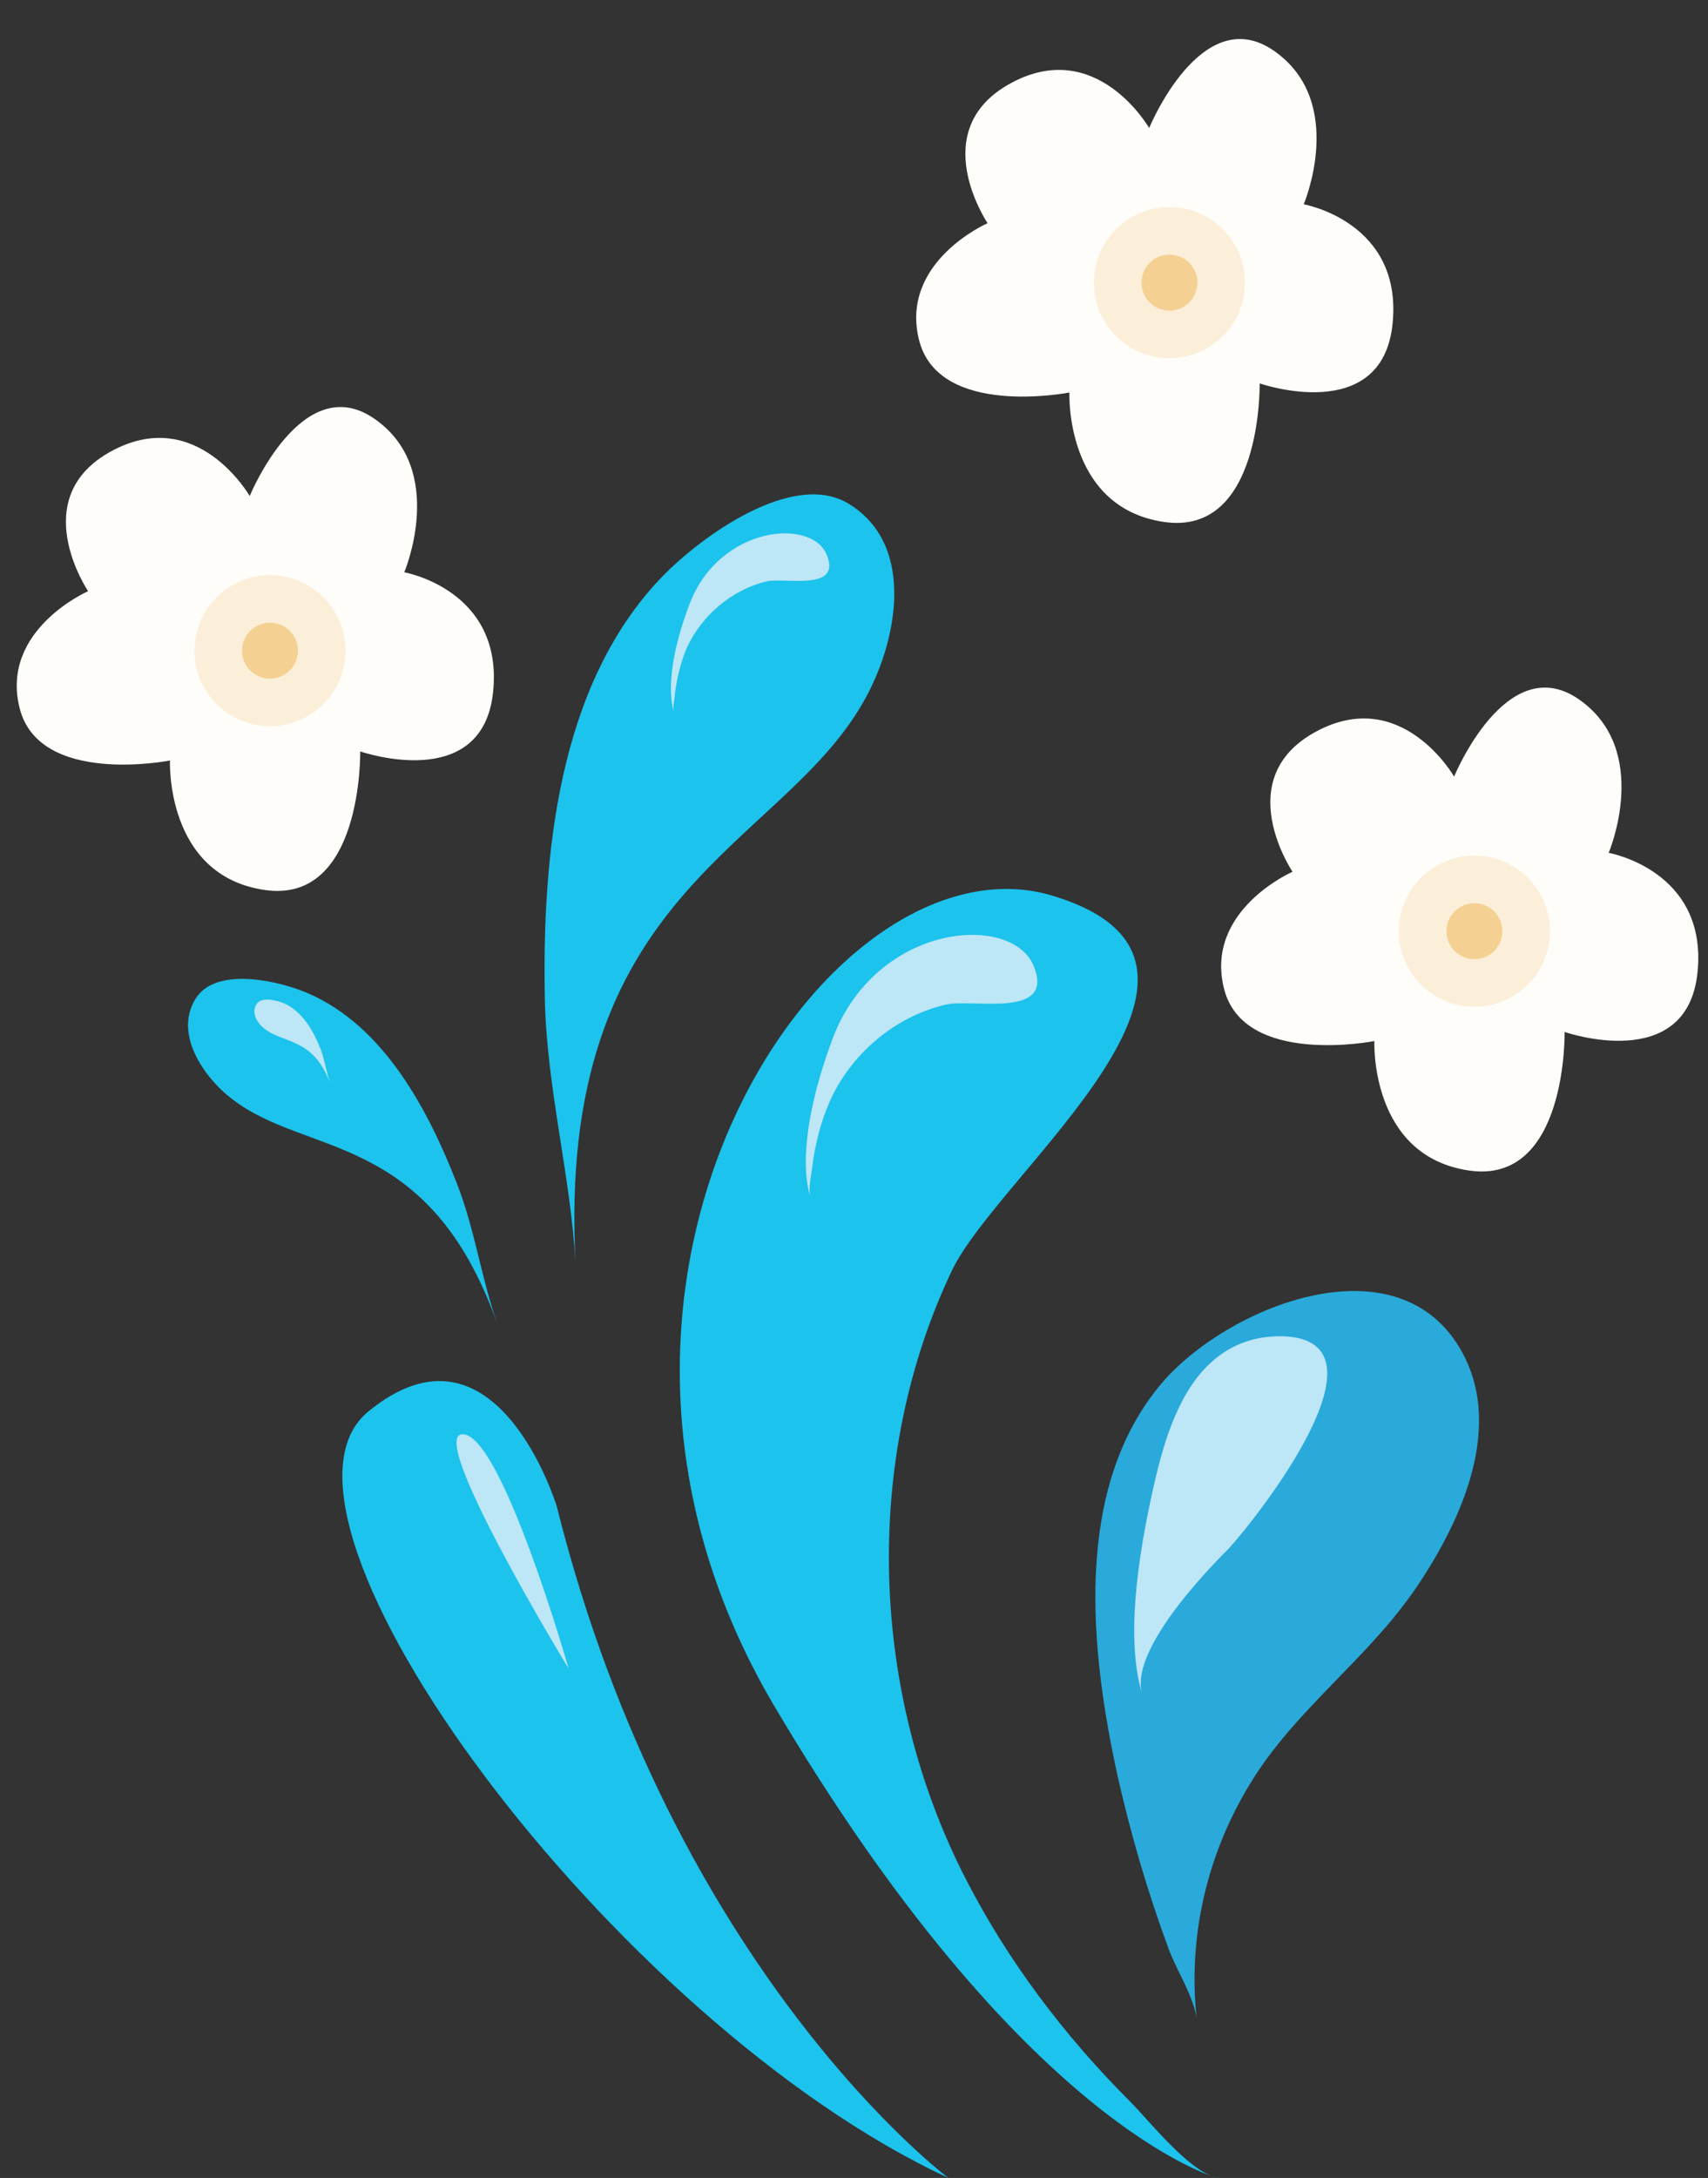
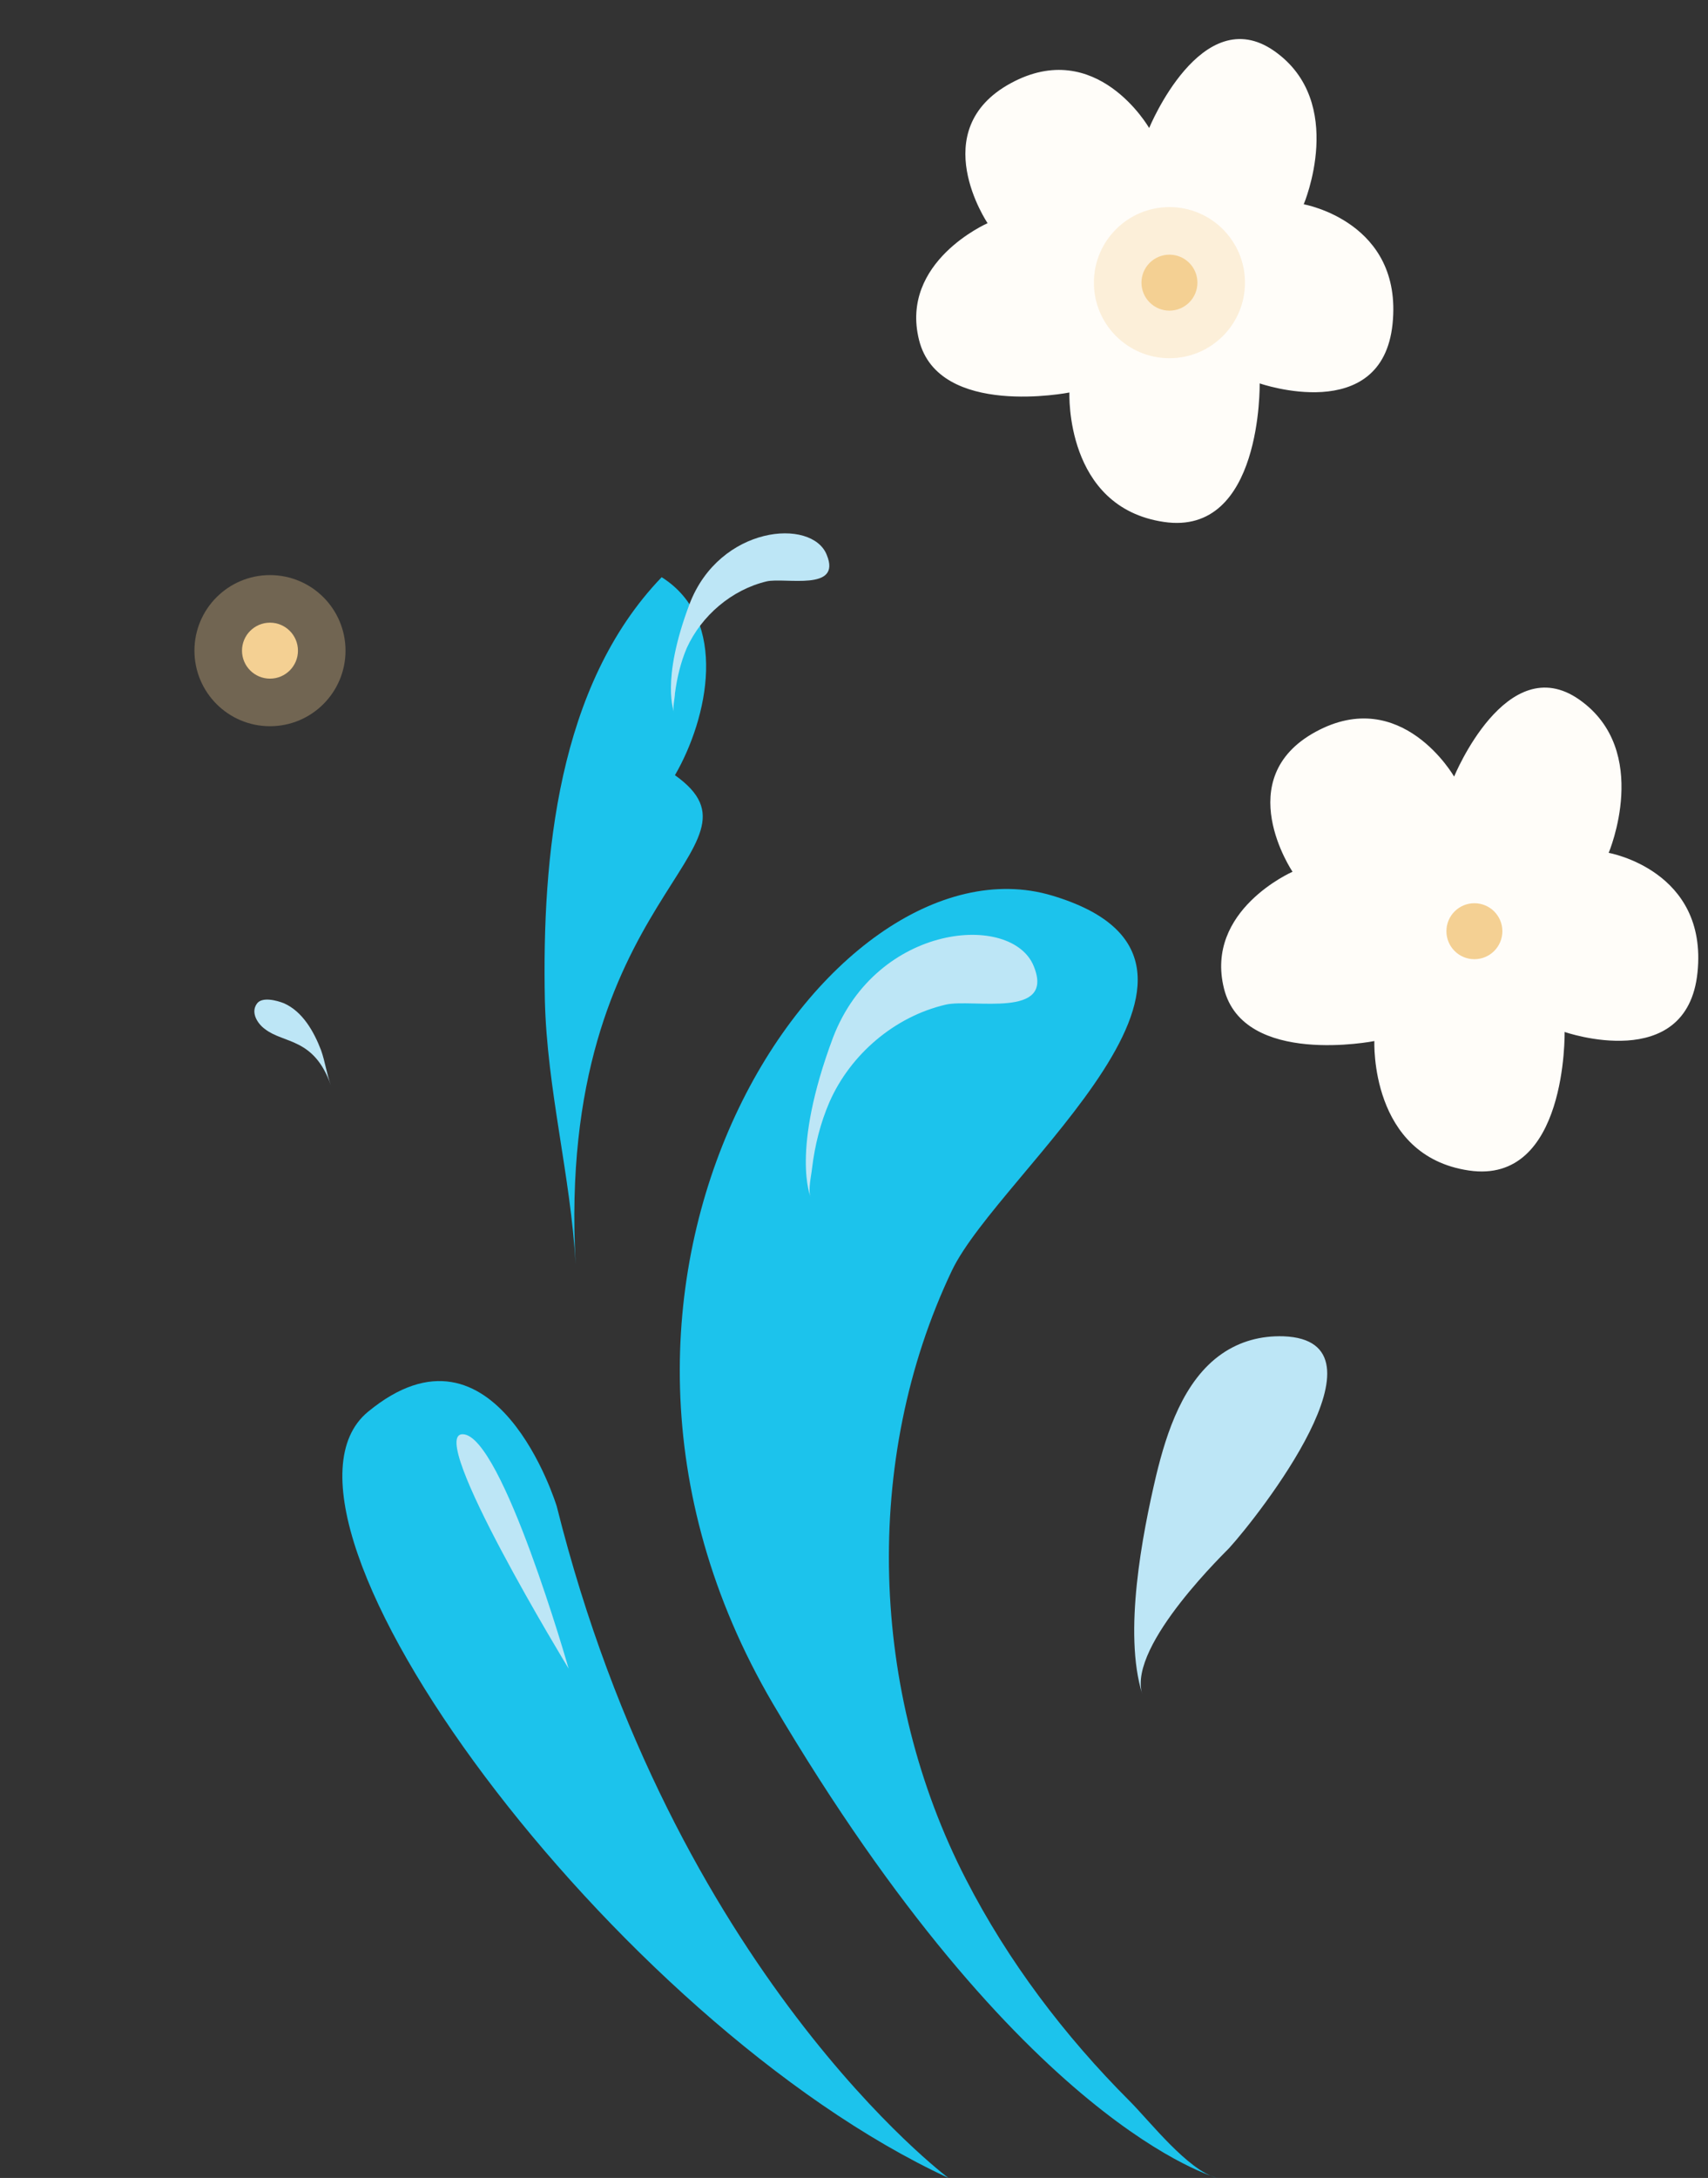
<svg xmlns="http://www.w3.org/2000/svg" height="311.3" preserveAspectRatio="xMidYMid meet" version="1.0" viewBox="127.4 91.6 244.2 311.3" width="244.2" zoomAndPan="magnify">
  <rect x="127.4" y="91.6" width="244.2" height="311.3" fill="#333333" stroke="none" />
  <g>
    <g>
      <g>
        <g id="change1_1">
-           <path d="M298.5,380.2c-0.4-3.2-2.9-7-4-10c-3-8.1-5.4-16.3-7.3-24.7c-3.9-17.8-6.5-41.1,6.3-56.2 c9.2-10.8,33.1-20.6,42.5-5.2c6.7,11,0.4,24.8-6.1,34.4c-7,10.3-17.4,17.5-23.8,28.1C300,356.6,297.2,368.4,298.5,380.2z" fill="#29AADA" />
-         </g>
+           </g>
        <g id="change2_3">
          <path d="M290.7,333.7c-2.7-8.7,0-22.7,2-31.2c1.5-6.2,3.9-13.6,9.4-17.4c2.6-1.8,5.6-2.6,8.8-2.5 c16.2,0.6-3.7,25.8-7.7,30.2C303.3,312.8,288.6,326.7,290.7,333.7z" fill="#BDE6F6" />
        </g>
      </g>
      <g id="change3_3">
        <path d="M301.4,402.9c-4.2-1.1-9.6-8.1-12.5-11c-9.3-9.3-17.4-20-23.4-31.7c-13.7-26.6-14.9-59.9-2-87 c6.8-14.2,46.1-44.1,14.3-53.6c-31.9-9.5-75.5,54.8-39.9,115.5C273.6,395.6,301.3,402.8,301.4,402.9z" fill="#1CC3EC" />
      </g>
      <g id="change2_4">
        <path d="M243.3,262.7c-0.4-1,0.1-3.1,0.2-4.1c0.4-3.3,1.2-6.5,2.5-9.5c3-6.8,9.3-12.2,16.6-13.9 c3.8-0.9,15.7,2.1,12.6-5.5c-3.1-7.7-22.4-6.2-28.7,10.2C240.4,256.2,243.3,262.7,243.3,262.7z" fill="#BDE6F6" />
      </g>
      <g id="change3_4">
        <path d="M263,402.9c0,0-39.3-29.3-56-96c0,0-8.7-28.6-27-13.5C161.8,308.5,215.1,380.7,263,402.9z" fill="#1CC3EC" />
      </g>
      <g>
        <g id="change3_1">
-           <path d="M209.7,272.3c-0.7-12.6-4.1-25-4.4-37.8c-0.4-20.4,1.8-44.9,16.7-60.4c5.6-5.8,18.9-15.5,26.9-10.4 c9.7,6.1,6.6,20.2,1.9,28.3C238.8,213,206.8,219,209.7,272.3z" fill="#1CC3EC" />
+           <path d="M209.7,272.3c-0.7-12.6-4.1-25-4.4-37.8c-0.4-20.4,1.8-44.9,16.7-60.4c9.7,6.1,6.6,20.2,1.9,28.3C238.8,213,206.8,219,209.7,272.3z" fill="#1CC3EC" />
        </g>
        <g id="change3_2">
-           <path d="M198.5,280.8c-2.3-6.5-3.2-13.5-5.8-20.1c-4.1-10.5-10.4-22.4-21.2-27.1c-4.1-1.8-12.8-3.8-15.9,0.4 c-3.6,5.1,0.9,11.6,5,14.7C171.3,257,188.7,253.2,198.5,280.8z" fill="#1CC3EC" />
-         </g>
+           </g>
        <g id="change2_1">
          <path d="M174.7,246.7c-0.6-1.6-0.8-3.3-1.4-5c-1-2.6-2.6-5.5-5.3-6.7c-1-0.4-3.2-1-3.9,0.1 c-0.9,1.3,0.2,2.9,1.2,3.6C168,240.8,172.3,239.9,174.7,246.7z" fill="#BDE6F6" />
        </g>
        <g id="change2_2">
          <path d="M223.8,193.5c-0.3-0.7,0.1-2.1,0.1-2.8c0.3-2.2,0.8-4.4,1.7-6.5c2.1-4.6,6.4-8.3,11.4-9.5 c2.6-0.6,10.8,1.5,8.6-3.8c-2.1-5.3-15.3-4.2-19.6,7C221.8,189,223.8,193.4,223.8,193.5z" fill="#BDE6F6" />
        </g>
      </g>
      <g id="change2_5">
        <path d="M208.7,330.1c0,0-9.5-33.3-15.1-33.5C188.1,296.3,208.7,330.1,208.7,330.1z" fill="#BDE6F6" />
      </g>
    </g>
    <g>
      <g id="change4_1">
        <path d="M335.3,202.6c0,0,7.5-18.3,17.9-11c10.4,7.3,4.2,21.9,4.2,21.9s14.2,2.5,12.7,17.1 c-1.5,14.6-19,8.5-19,8.5s0.4,21.9-13.7,19.8c-14.2-2.1-13.5-18.5-13.5-18.5s-18.7,3.7-21.5-7.5s9.8-16.7,9.8-16.7s-9-13.3,3.3-20 S335.3,202.6,335.3,202.6z" fill="#FFFDF9" />
      </g>
      <g id="change5_1">
-         <circle cx="338.2" cy="224.7" fill="#F4D093" opacity=".32" r="10.8" />
-       </g>
+         </g>
      <g id="change5_2">
        <circle cx="338.2" cy="224.7" fill="#F4D093" r="4" />
      </g>
    </g>
    <g>
      <g id="change4_3">
        <path d="M291.7,109.9c0,0,7.5-18.3,17.9-11c10.4,7.3,4.2,21.9,4.2,21.9s14.2,2.5,12.7,17.1s-19,8.5-19,8.5 s0.4,21.9-13.7,19.8c-14.2-2.1-13.5-18.5-13.5-18.5s-18.7,3.7-21.5-7.5s9.8-16.7,9.8-16.7s-9-13.3,3.3-20 C284.2,96.8,291.7,109.9,291.7,109.9z" fill="#FFFDF9" />
      </g>
      <g id="change5_5">
        <circle cx="294.6" cy="132" fill="#F4D093" opacity=".32" r="10.8" />
      </g>
      <g id="change5_6">
        <circle cx="294.6" cy="132" fill="#F4D093" r="4" />
      </g>
    </g>
    <g>
      <g id="change4_2">
-         <path d="M163.1,162.5c0,0,7.5-18.3,17.9-11s4.2,21.9,4.2,21.9s14.2,2.5,12.7,17.1c-1.5,14.6-19,8.5-19,8.5 s0.4,21.9-13.7,19.8c-14.2-2.1-13.5-18.5-13.5-18.5s-18.7,3.7-21.5-7.5s9.8-16.7,9.8-16.7s-9-13.3,3.3-20 C155.6,149.4,163.1,162.5,163.1,162.5z" fill="#FFFDF9" />
-       </g>
+         </g>
      <g id="change5_3">
        <circle cx="166" cy="184.6" fill="#F4D093" opacity=".32" r="10.8" />
      </g>
      <g id="change5_4">
        <circle cx="166" cy="184.6" fill="#F4D093" r="4" />
      </g>
    </g>
  </g>
</svg>